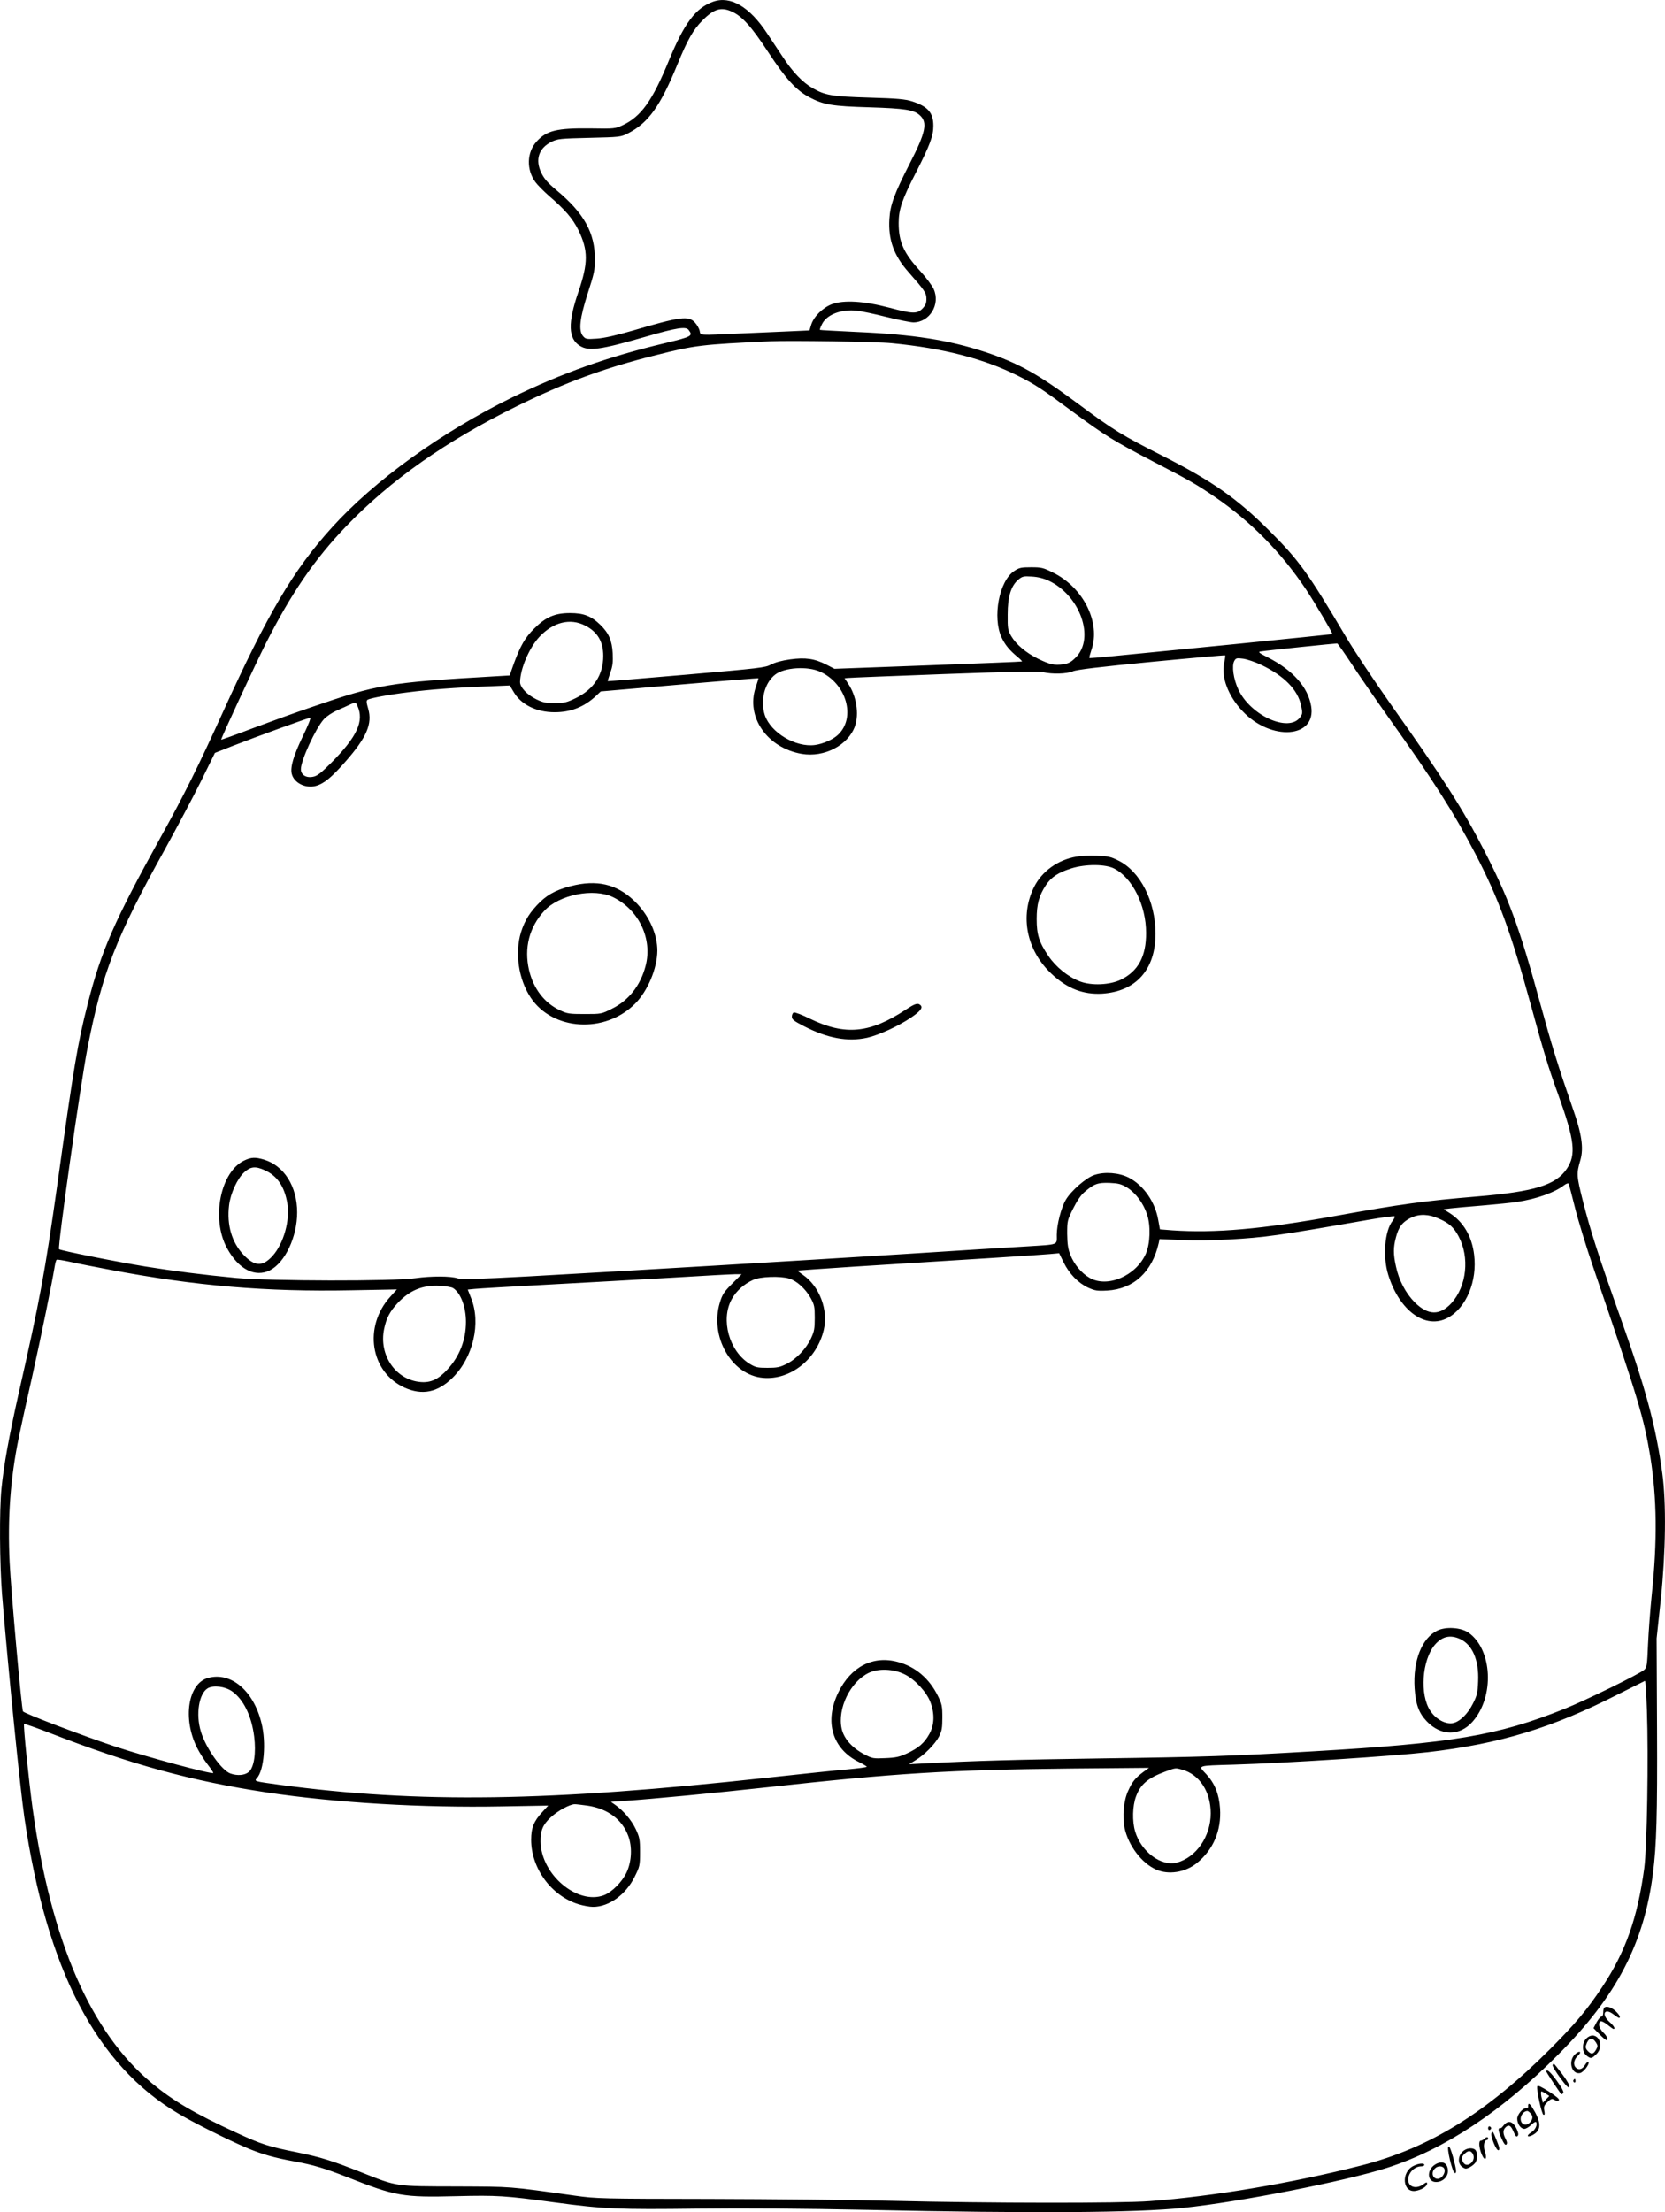
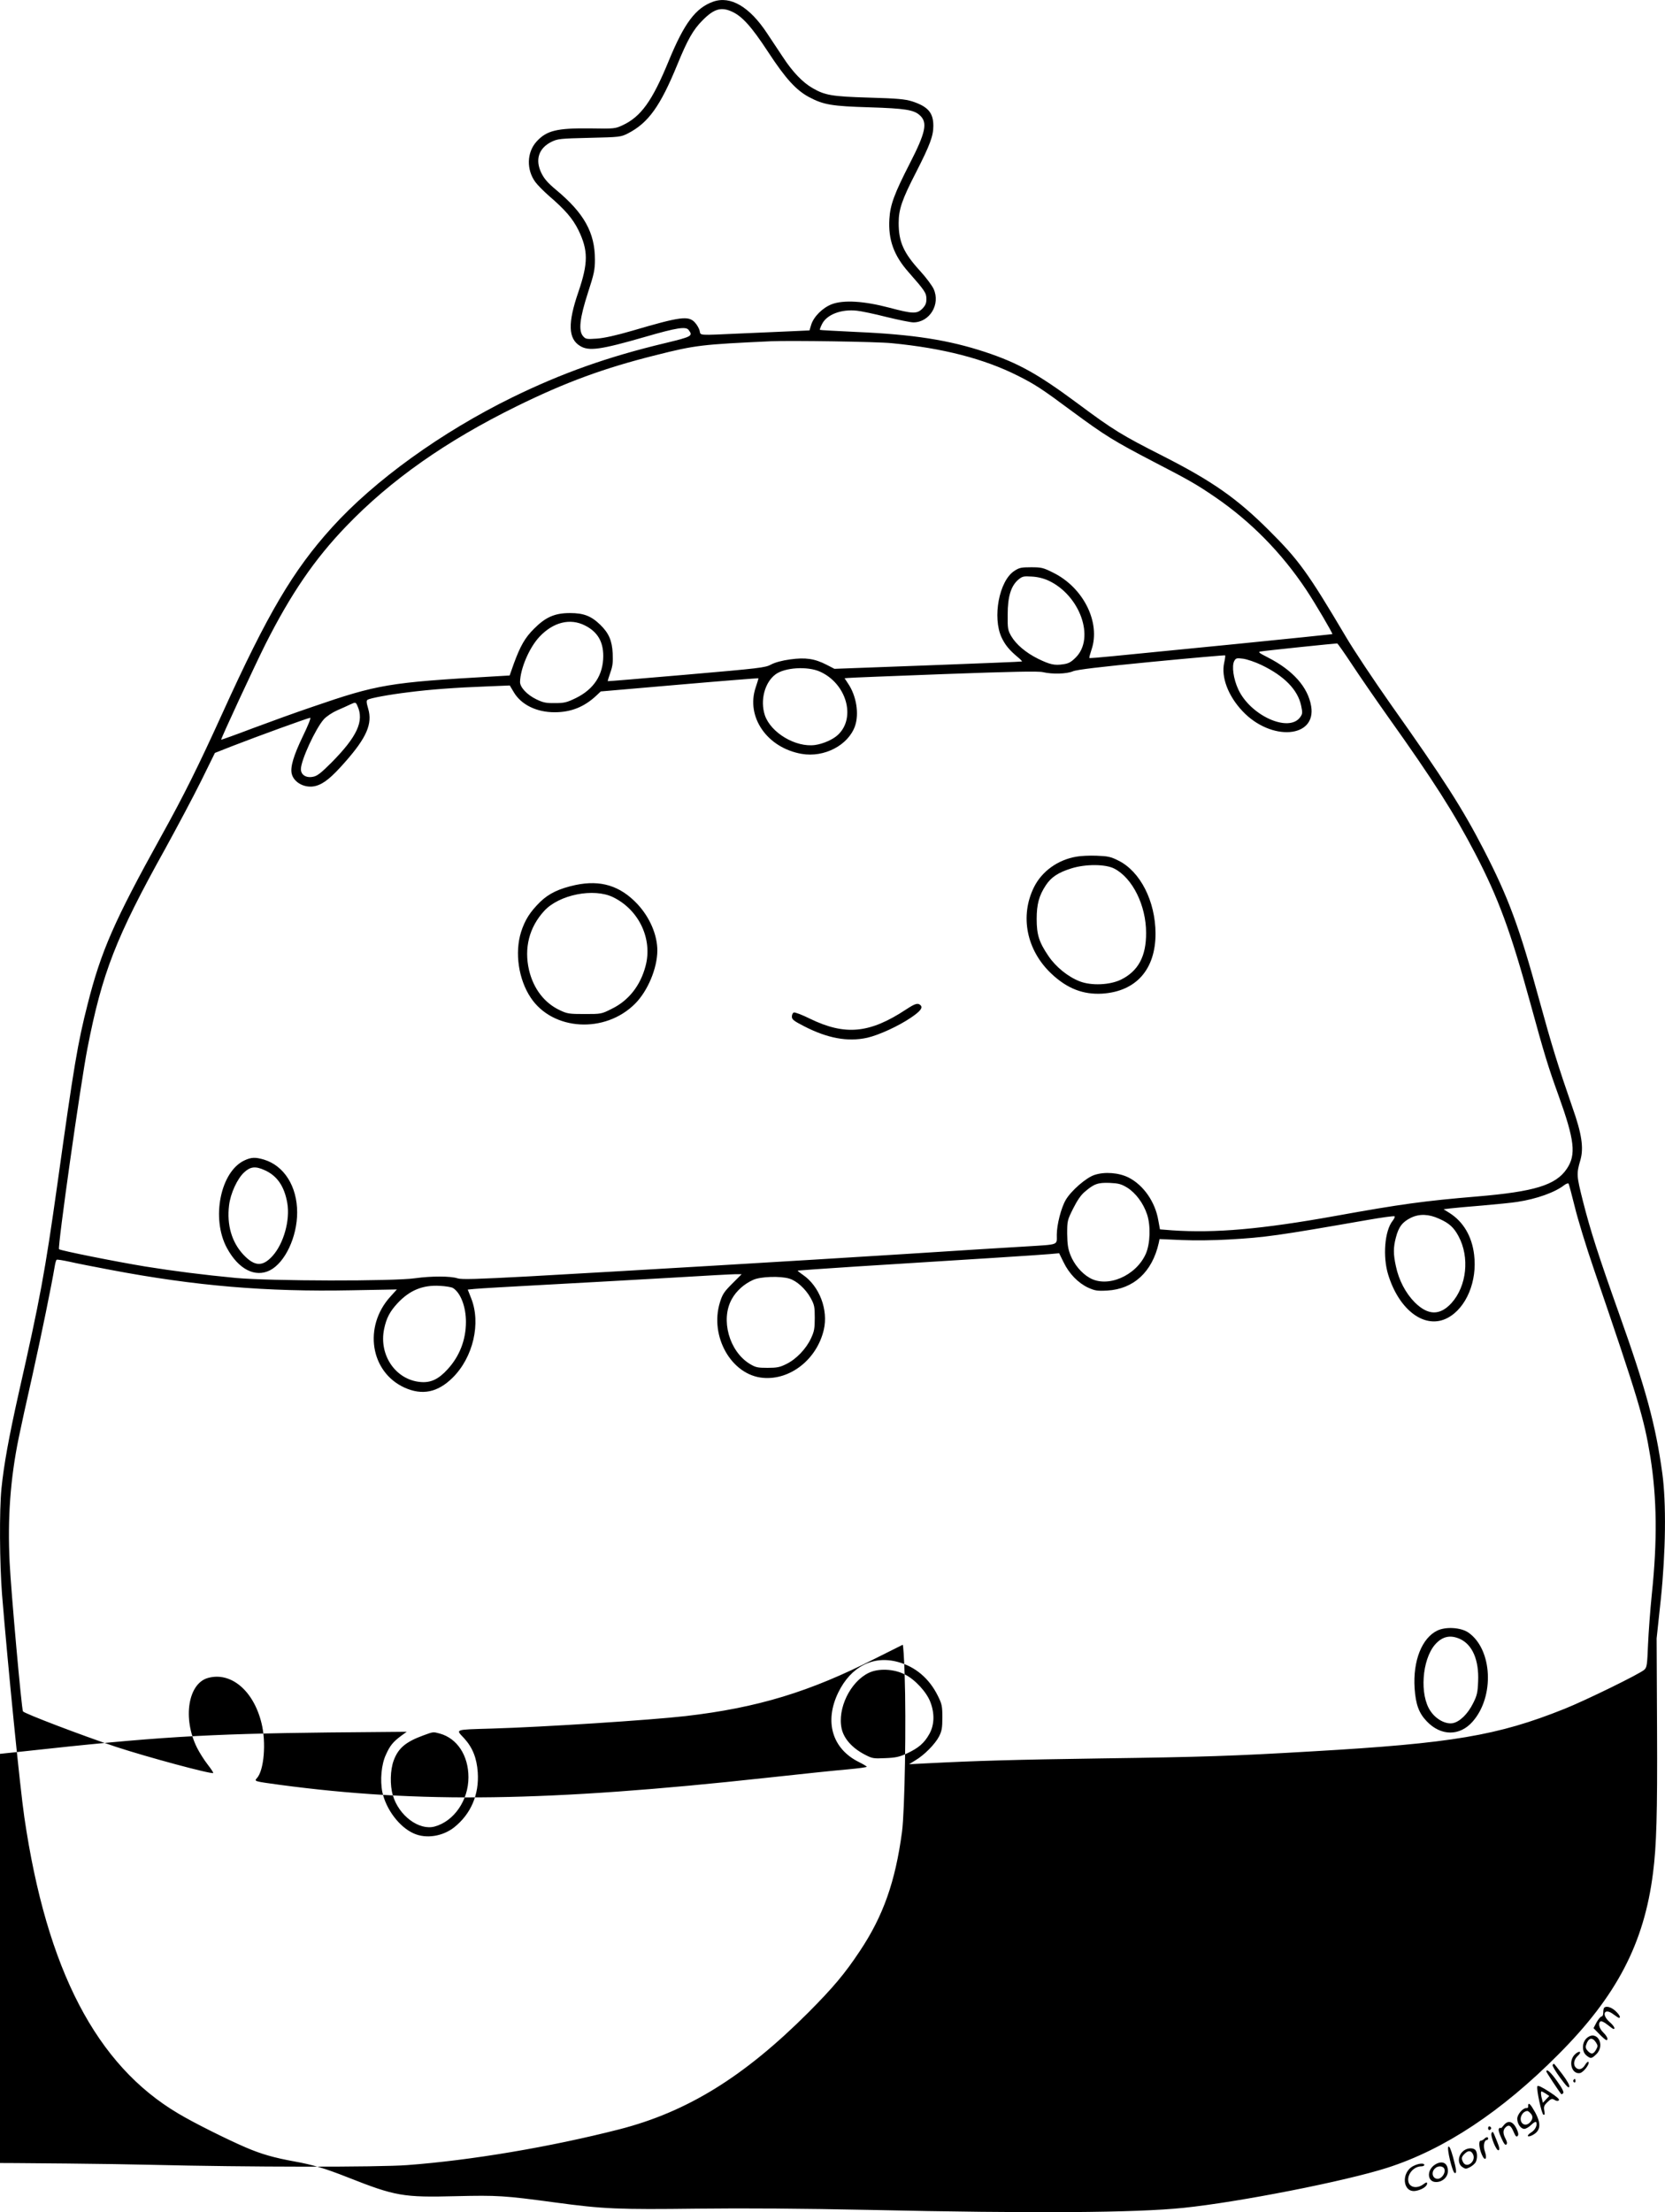
<svg xmlns="http://www.w3.org/2000/svg" version="1.0" viewBox="0 0 1200.495 1594.37" preserveAspectRatio="xMidYMid meet">
  <g transform="translate(-4.042,1597.348) scale(0.1,-0.1)" fill="#000000" stroke="none">
-     <path d="M5184 15962 c-128 -45 -210 -155 -323 -430 -118 -287 -199 -399 -331 -461 -54 -25 -60 -26 -230 -23 -245 3 -319 -15 -392 -96 -69 -77 -73 -201 -8 -290 15 -21 59 -65 96 -98 120 -103 173 -165 215 -249 71 -147 71 -236 0 -445 -78 -225 -74 -338 12 -390 63 -39 148 -27 467 65 230 67 297 77 316 50 32 -43 23 -48 -168 -94 -415 -99 -742 -215 -1103 -391 -512 -251 -996 -600 -1302 -939 -279 -308 -463 -620 -788 -1336 -174 -383 -279 -595 -446 -895 -335 -605 -430 -821 -527 -1205 -71 -278 -98 -437 -217 -1290 -91 -646 -125 -830 -281 -1518 -70 -313 -106 -512 -123 -681 -16 -157 -13 -544 4 -763 42 -515 130 -1397 161 -1608 161 -1098 519 -1786 1111 -2135 110 -66 351 -186 486 -244 112 -48 203 -74 352 -101 132 -24 217 -49 382 -114 344 -136 400 -146 783 -136 297 7 348 4 710 -45 353 -48 463 -52 1030 -45 352 4 745 1 1240 -9 1180 -26 1921 -21 2265 15 398 41 1167 192 1469 289 411 132 822 404 1231 815 422 422 620 802 684 1310 25 194 32 422 29 1040 l-3 650 30 280 c36 347 40 696 11 910 -48 348 -117 604 -312 1151 -148 416 -207 600 -260 809 -47 187 -48 197 -18 300 24 86 9 188 -57 374 -104 300 -150 448 -239 773 -146 534 -223 741 -400 1085 -156 302 -286 505 -674 1053 -118 168 -264 386 -322 485 -274 462 -338 551 -553 765 -231 231 -410 356 -766 537 -298 151 -357 187 -615 379 -287 213 -428 291 -665 370 -264 87 -518 127 -930 145 -143 7 -262 13 -263 15 -2 1 4 19 14 39 33 71 139 112 254 99 30 -3 126 -23 212 -45 86 -21 174 -39 194 -39 117 0 197 130 146 241 -11 24 -54 82 -96 128 -121 132 -156 211 -156 347 0 99 24 169 126 367 101 198 124 261 124 334 0 94 -39 139 -153 176 -52 16 -105 21 -312 27 -268 8 -316 17 -405 68 -72 41 -145 117 -216 226 -37 55 -88 132 -113 170 -126 191 -263 271 -387 228z m133 -72 c74 -33 141 -107 261 -290 127 -194 203 -277 297 -327 104 -55 165 -65 435 -73 255 -8 319 -18 362 -57 58 -52 44 -122 -72 -348 -111 -217 -141 -297 -147 -400 -9 -149 32 -264 140 -385 116 -132 127 -148 127 -192 0 -30 -7 -46 -29 -69 -39 -39 -70 -38 -239 7 -182 48 -328 57 -414 25 -67 -26 -131 -90 -149 -149 l-12 -40 -131 -6 c-72 -3 -237 -10 -366 -16 -313 -14 -287 -16 -295 20 -4 16 -19 43 -35 60 -46 49 -103 42 -450 -60 -117 -34 -202 -53 -255 -57 -74 -5 -82 -4 -100 17 -35 39 -25 129 34 312 45 138 51 168 51 240 0 195 -78 335 -280 503 -59 49 -86 80 -106 121 -47 96 -20 180 74 226 44 21 62 23 272 28 220 5 226 6 278 32 147 76 233 195 357 498 73 178 113 249 181 317 82 83 134 98 211 63z m1153 -2390 c371 -36 665 -112 908 -234 124 -62 176 -96 394 -258 236 -174 299 -213 583 -361 263 -136 313 -165 445 -255 259 -177 480 -402 657 -667 66 -99 194 -317 190 -322 -2 -1 -323 -34 -713 -73 -390 -38 -782 -77 -872 -86 -90 -9 -165 -15 -167 -13 -2 3 5 29 15 59 68 196 -58 449 -276 556 -71 36 -85 39 -159 39 -72 0 -86 -3 -122 -27 -109 -72 -158 -334 -91 -479 26 -55 57 -92 117 -142 18 -15 32 -29 30 -31 -2 -2 -307 -14 -678 -28 l-674 -25 -56 29 c-88 45 -153 54 -263 39 -59 -8 -110 -22 -138 -37 -42 -23 -81 -27 -610 -73 -311 -27 -566 -48 -567 -47 -2 2 7 29 18 62 17 47 20 75 17 139 -5 93 -28 145 -89 205 -66 64 -120 85 -219 85 -109 0 -176 -29 -259 -113 -65 -64 -99 -124 -146 -252 l-30 -85 -120 -7 c-750 -43 -832 -57 -1305 -220 -113 -38 -306 -108 -429 -154 -123 -47 -225 -83 -226 -82 -4 5 243 536 319 688 184 364 354 613 583 851 321 334 720 614 1228 864 352 173 631 276 1005 369 284 72 332 77 830 100 141 6 765 -3 870 -14z m1130 -1711 c228 -106 338 -415 196 -555 -32 -32 -51 -43 -89 -48 -63 -10 -97 -2 -183 40 -88 44 -156 102 -192 162 -25 44 -27 55 -26 157 0 129 24 206 77 251 28 23 37 26 96 22 43 -2 86 -13 121 -29z m-3341 -324 c89 -45 131 -115 131 -219 0 -136 -67 -239 -196 -303 -66 -32 -84 -37 -152 -37 -65 -1 -86 4 -134 27 -68 33 -118 87 -118 125 2 97 67 249 141 327 99 105 221 135 328 80z m5529 -280 c54 -82 172 -253 262 -380 327 -459 474 -690 628 -985 166 -319 255 -561 396 -1075 102 -373 130 -463 203 -665 117 -325 129 -429 60 -531 -79 -117 -232 -164 -647 -199 -382 -32 -549 -55 -1020 -140 -534 -96 -869 -125 -1177 -104 l-89 7 -12 65 c-22 132 -106 253 -213 308 -71 36 -174 44 -248 19 -60 -20 -167 -113 -206 -179 -34 -58 -65 -180 -65 -253 0 -75 19 -68 -220 -83 -96 -5 -492 -30 -880 -55 -778 -49 -1976 -120 -2710 -161 -375 -20 -482 -23 -510 -14 -51 17 -190 17 -305 1 -157 -23 -1048 -21 -1295 2 -232 22 -451 50 -650 82 -219 36 -613 115 -624 125 -12 12 155 1193 205 1449 106 543 205 798 560 1436 88 160 205 380 260 491 l99 201 122 48 c185 72 551 205 565 205 7 0 -17 -59 -53 -133 -67 -139 -92 -223 -80 -271 16 -65 99 -107 173 -87 59 16 114 61 214 175 153 174 196 273 164 382 -13 44 -14 59 -4 64 18 12 160 38 294 54 153 20 344 34 561 42 l170 7 28 -47 c53 -91 164 -146 295 -146 118 0 213 38 300 119 l33 31 567 49 c311 27 567 47 569 46 2 -1 -7 -31 -19 -66 -72 -213 83 -436 332 -479 162 -28 335 62 384 200 31 89 10 219 -50 307 l-25 38 22 2 c13 2 325 14 693 28 495 18 682 22 715 14 68 -16 171 -13 216 6 27 12 195 32 566 68 290 28 529 49 532 47 2 -3 -1 -26 -7 -53 -23 -103 28 -239 132 -349 206 -219 534 -195 495 36 -23 137 -131 259 -314 352 -63 32 -71 39 -50 42 41 7 544 59 552 58 4 -1 51 -68 106 -151z m-653 -4 c165 -79 263 -179 287 -294 11 -52 10 -59 -8 -84 -83 -111 -357 13 -445 201 -35 75 -49 170 -29 206 11 20 17 22 63 16 29 -4 88 -24 132 -45z m-3183 -48 c191 -85 262 -331 131 -455 -35 -34 -108 -66 -166 -74 -139 -19 -319 88 -362 215 -35 107 -1 236 77 294 67 50 230 60 320 20z m-3334 -248 c49 -108 -2 -220 -187 -407 -77 -77 -104 -98 -134 -103 -50 -10 -87 14 -87 55 0 64 106 293 165 359 20 22 61 49 97 65 35 15 77 34 93 42 40 18 40 18 53 -11z m5548 -3470 c63 -39 118 -113 145 -194 27 -81 23 -211 -9 -284 -71 -160 -278 -248 -406 -173 -59 34 -111 97 -138 165 -17 44 -22 77 -23 152 0 93 1 98 43 182 28 56 56 98 83 120 67 58 95 68 180 65 64 -3 83 -8 125 -33z m3229 -140 c21 -87 83 -290 138 -450 321 -938 361 -1072 407 -1353 47 -298 51 -602 10 -992 -11 -107 -23 -269 -27 -359 -6 -147 -8 -165 -27 -182 -31 -29 -423 -221 -576 -282 -482 -193 -809 -248 -1815 -306 -576 -34 -797 -41 -1525 -51 -623 -9 -902 -17 -1270 -36 l-115 -6 45 28 c65 38 143 118 171 172 20 39 24 62 24 137 0 81 -3 97 -32 155 -62 126 -162 211 -288 245 -179 49 -339 -33 -430 -219 -103 -211 -44 -408 150 -503 30 -15 55 -30 55 -33 0 -4 -62 -12 -137 -19 -76 -6 -340 -34 -588 -61 -1569 -171 -2503 -185 -3510 -50 -183 25 -183 25 -162 48 51 56 68 256 33 396 -57 234 -220 372 -386 326 -144 -40 -184 -293 -79 -503 17 -34 51 -88 76 -120 25 -32 43 -60 41 -62 -11 -11 -478 115 -703 189 -243 81 -660 240 -669 255 -10 16 -86 865 -96 1071 -16 320 5 605 65 899 13 64 57 267 99 451 65 292 139 654 161 787 4 24 10 45 14 47 4 3 45 -4 92 -14 47 -11 180 -37 297 -59 612 -116 1123 -159 1735 -147 l329 6 -48 -53 c-194 -215 -144 -541 102 -654 128 -58 240 -36 348 71 148 146 206 394 133 574 l-24 61 51 5 c28 3 267 17 531 31 264 14 667 37 895 50 228 14 434 25 456 25 l42 0 -68 -68 c-59 -59 -71 -77 -89 -136 -75 -244 83 -523 310 -543 197 -18 389 133 439 346 34 143 -31 314 -150 396 -22 15 -39 29 -38 31 2 1 190 14 418 29 853 53 1337 84 1401 90 l66 6 32 -65 c40 -83 106 -150 177 -183 49 -22 66 -25 138 -21 190 11 324 134 371 342 l6 29 162 -7 c89 -4 241 -2 337 4 264 15 349 27 1002 141 103 18 190 30 194 26 3 -3 -3 -18 -15 -33 -57 -72 -72 -258 -31 -389 81 -261 270 -396 430 -309 133 72 213 264 189 455 -16 133 -78 237 -177 300 l-43 27 48 6 c26 3 131 13 233 21 102 9 214 20 250 26 140 21 273 69 339 121 14 10 27 15 31 11 3 -4 23 -80 45 -168z m-979 -85 c73 -32 107 -63 141 -127 81 -151 59 -359 -51 -481 -84 -92 -170 -90 -266 6 -65 66 -114 159 -135 260 -19 86 -19 134 0 206 20 78 48 113 109 143 61 29 127 27 202 -7z m-4684 -432 c53 -16 117 -74 153 -139 27 -49 30 -63 30 -144 0 -77 -4 -98 -27 -147 -35 -76 -107 -151 -177 -185 -47 -24 -69 -28 -137 -28 -72 0 -86 3 -130 30 -146 91 -209 317 -128 464 32 59 88 110 155 140 51 24 196 29 261 9z m-2425 -68 c55 -35 93 -135 93 -244 0 -129 -46 -247 -131 -340 -67 -74 -123 -100 -198 -93 -178 16 -300 194 -261 382 16 78 42 127 97 186 87 93 181 132 304 125 42 -2 85 -9 96 -16z m3256 -2784 c74 -36 159 -128 186 -201 32 -84 28 -167 -9 -231 -36 -64 -77 -99 -160 -138 -54 -25 -81 -31 -156 -34 -88 -4 -94 -3 -153 28 -88 47 -146 113 -162 184 -32 145 62 339 196 403 69 33 178 29 258 -11z m5352 -260 c12 -337 1 -987 -19 -1136 -48 -358 -135 -606 -305 -860 -107 -161 -190 -260 -370 -441 -463 -463 -873 -717 -1366 -843 -498 -127 -1068 -223 -1525 -257 -211 -16 -1153 -15 -1850 2 -283 7 -879 13 -1325 14 -772 1 -817 2 -965 23 -495 69 -449 65 -860 67 -441 1 -424 -2 -682 101 -220 87 -296 110 -466 145 -205 41 -257 58 -437 141 -300 138 -456 230 -607 355 -444 368 -728 1020 -862 1978 -29 213 -69 605 -62 613 3 3 88 -27 189 -66 585 -227 1019 -345 1559 -427 501 -75 1121 -112 1697 -101 l334 6 -42 -46 c-61 -65 -81 -115 -81 -200 0 -206 145 -404 341 -465 33 -10 80 -19 105 -19 116 0 237 88 301 218 36 73 38 80 38 176 0 92 -3 107 -31 167 -31 65 -89 133 -149 175 l-30 21 100 7 c194 13 654 57 1010 96 955 105 1317 127 2205 137 l565 5 -40 -29 c-59 -44 -81 -71 -110 -136 -33 -70 -43 -184 -26 -269 27 -126 123 -253 227 -299 89 -40 209 -21 292 45 120 96 180 236 169 396 -7 102 -37 178 -98 245 -62 66 -75 62 196 70 379 11 1146 61 1400 90 520 60 897 175 1370 416 105 53 193 97 196 98 4 0 10 -95 14 -213z m-10202 138 c83 -58 141 -177 160 -326 15 -118 -1 -223 -38 -255 -29 -25 -82 -30 -133 -12 -63 22 -178 184 -213 302 -39 125 -14 276 50 313 42 23 123 13 174 -22z m6851 -565 c125 -35 206 -158 206 -315 0 -166 -104 -317 -244 -355 -112 -30 -258 78 -301 225 -22 73 -19 184 6 251 33 89 86 134 214 181 73 27 71 26 119 13z m-4290 -259 c146 -21 252 -99 296 -218 30 -78 25 -184 -11 -262 -32 -69 -105 -143 -164 -166 -191 -72 -454 149 -457 386 -1 81 16 122 73 175 50 47 138 95 174 95 11 0 51 -5 89 -10z M7800 9799 c-133 -23 -247 -105 -304 -219 -104 -209 -54 -457 127 -626 113 -106 228 -150 365 -142 244 16 384 174 384 433 -1 234 -110 448 -268 526 -55 28 -76 32 -157 35 -50 2 -117 -1 -147 -7z m275 -86 c131 -68 229 -265 229 -463 1 -169 -57 -276 -181 -337 -80 -39 -212 -45 -296 -13 -84 32 -173 103 -227 183 -68 100 -85 154 -85 267 0 106 17 169 66 243 39 59 89 92 185 122 103 32 246 31 309 -2z M4190 9595 c-119 -26 -192 -61 -255 -122 -73 -72 -110 -130 -138 -218 -46 -149 -18 -340 70 -472 158 -238 535 -261 752 -44 92 92 160 255 161 383 0 113 -54 240 -145 337 -124 131 -264 174 -445 136z m271 -88 c187 -91 286 -302 234 -496 -37 -141 -122 -249 -243 -308 -75 -38 -77 -38 -196 -38 -110 0 -126 2 -178 27 -112 52 -191 155 -223 289 -37 160 1 309 109 427 108 118 358 167 497 99z M6575 8699 c-263 -174 -440 -191 -694 -68 -56 28 -109 48 -117 45 -8 -3 -14 -16 -14 -30 0 -20 14 -31 88 -69 169 -87 315 -114 455 -83 84 19 226 84 317 146 66 45 86 70 68 88 -19 19 -39 13 -103 -29z M1805 7611 c-175 -79 -244 -420 -128 -633 83 -153 203 -214 310 -160 109 56 196 241 196 417 0 188 -94 337 -240 381 -61 18 -90 17 -138 -5z m145 -72 c89 -40 141 -116 162 -237 21 -122 -26 -291 -106 -380 -72 -80 -130 -77 -211 9 -84 90 -120 215 -103 355 10 86 60 194 110 239 45 41 81 45 148 14z M10405 4222 c-112 -53 -178 -218 -165 -417 8 -116 31 -179 88 -238 102 -107 238 -107 330 -2 160 181 143 521 -30 642 -54 37 -161 44 -223 15z m162 -61 c90 -41 138 -153 131 -306 -3 -79 -8 -102 -36 -157 -38 -77 -96 -134 -147 -144 -52 -9 -121 28 -161 88 -79 116 -61 367 32 477 52 60 110 74 181 42z M11607 1503 c-4 -3 -7 -19 -7 -35 0 -16 -5 -28 -12 -28 -7 0 -23 -19 -36 -42 l-22 -42 42 -43 c23 -24 46 -43 50 -43 18 0 6 28 -22 55 -30 29 -39 68 -19 80 6 4 28 -7 49 -24 21 -17 41 -31 44 -31 16 0 2 24 -29 51 -61 54 -36 104 28 55 19 -14 37 -26 40 -26 16 0 4 23 -25 50 -31 28 -67 38 -81 23z M11482 1285 c-36 -31 -38 -98 -3 -126 31 -25 37 -24 72 10 67 67 2 177 -69 116z m65 -31 c15 -23 15 -29 2 -52 -19 -34 -34 -37 -59 -12 -15 15 -19 28 -14 43 16 53 44 61 71 21z M11395 1166 c-49 -49 -23 -143 36 -134 25 3 72 64 63 80 -4 5 -15 -4 -25 -21 -19 -32 -46 -40 -67 -19 -20 20 -14 57 13 83 16 14 22 26 16 30 -6 3 -22 -5 -36 -19z M11235 1090 c-3 -5 21 -46 54 -91 44 -60 62 -78 66 -66 4 10 -14 43 -50 91 -32 42 -59 76 -61 76 -1 0 -6 -4 -9 -10z M11190 1043 c0 -5 88 -139 107 -162 2 -3 8 0 14 6 7 7 -5 33 -43 86 -46 65 -78 94 -78 70z M11385 981 c-3 -5 -1 -12 5 -16 5 -3 10 1 10 9 0 18 -6 21 -15 7z M11125 937 c-8 -21 31 -201 44 -205 9 -3 11 5 6 29 -5 29 -2 38 23 62 26 25 32 27 51 16 14 -9 24 -10 31 -3 7 7 -16 27 -70 62 -53 34 -82 48 -85 39z m61 -53 l25 -17 -23 -24 -23 -25 -6 24 c-9 30 -10 58 -4 58 3 0 17 -7 31 -16z M11059 803 c-1 -5 -1 -11 0 -15 0 -5 -6 -8 -14 -8 -26 0 -65 -47 -65 -77 0 -37 26 -73 51 -73 11 0 34 13 50 29 16 16 32 25 35 20 12 -20 -7 -58 -36 -75 -37 -23 -28 -39 10 -19 59 31 65 80 18 166 -30 54 -46 71 -49 52z m15 -59 c21 -20 20 -43 -1 -66 -21 -24 -50 -23 -63 1 -16 32 7 76 42 80 4 1 14 -6 22 -15z M10881 654 c-12 -15 -21 -23 -21 -18 0 4 -5 3 -11 -3 -7 -7 -2 -28 16 -68 18 -41 29 -55 36 -48 8 8 6 20 -5 41 -21 40 -20 65 2 85 22 20 37 11 57 -37 12 -28 19 -36 27 -28 8 8 7 20 -2 42 -27 65 -65 78 -99 34z M10770 635 c0 -9 5 -15 11 -13 6 2 11 8 11 13 0 5 -5 11 -11 13 -6 2 -11 -4 -11 -13z M10795 600 c-11 -18 34 -130 50 -124 10 4 7 20 -12 67 -29 72 -29 72 -38 57z M10742 558 c-7 -7 -18 -13 -25 -13 -17 -1 -13 -52 7 -99 22 -53 42 -36 23 20 -14 39 -6 84 15 84 4 0 8 5 8 10 0 14 -13 13 -28 -2z M10484 502 c-14 -9 28 -184 45 -190 16 -5 13 23 -12 115 -15 54 -26 80 -33 75z M10585 465 c-34 -33 -34 -88 -1 -110 22 -15 27 -15 55 -1 17 9 35 25 41 35 14 26 13 74 -2 89 -20 20 -67 14 -93 -13z m77 -20 c22 -49 -46 -103 -72 -56 -14 28 -13 38 10 61 27 27 48 25 62 -5z M10388 373 c-65 -41 -57 -130 11 -126 45 2 81 37 81 79 0 58 -40 79 -92 47z m67 -33 c9 -29 -20 -70 -49 -70 -36 0 -49 46 -20 74 22 23 61 20 69 -4z M10232 363 c-92 -45 -79 -195 15 -180 43 7 83 32 83 53 0 12 -6 10 -28 -6 -42 -31 -92 -24 -105 13 -17 53 33 117 92 117 12 0 21 5 21 10 0 15 -41 12 -78 -7z" />
+     <path d="M5184 15962 c-128 -45 -210 -155 -323 -430 -118 -287 -199 -399 -331 -461 -54 -25 -60 -26 -230 -23 -245 3 -319 -15 -392 -96 -69 -77 -73 -201 -8 -290 15 -21 59 -65 96 -98 120 -103 173 -165 215 -249 71 -147 71 -236 0 -445 -78 -225 -74 -338 12 -390 63 -39 148 -27 467 65 230 67 297 77 316 50 32 -43 23 -48 -168 -94 -415 -99 -742 -215 -1103 -391 -512 -251 -996 -600 -1302 -939 -279 -308 -463 -620 -788 -1336 -174 -383 -279 -595 -446 -895 -335 -605 -430 -821 -527 -1205 -71 -278 -98 -437 -217 -1290 -91 -646 -125 -830 -281 -1518 -70 -313 -106 -512 -123 -681 -16 -157 -13 -544 4 -763 42 -515 130 -1397 161 -1608 161 -1098 519 -1786 1111 -2135 110 -66 351 -186 486 -244 112 -48 203 -74 352 -101 132 -24 217 -49 382 -114 344 -136 400 -146 783 -136 297 7 348 4 710 -45 353 -48 463 -52 1030 -45 352 4 745 1 1240 -9 1180 -26 1921 -21 2265 15 398 41 1167 192 1469 289 411 132 822 404 1231 815 422 422 620 802 684 1310 25 194 32 422 29 1040 l-3 650 30 280 c36 347 40 696 11 910 -48 348 -117 604 -312 1151 -148 416 -207 600 -260 809 -47 187 -48 197 -18 300 24 86 9 188 -57 374 -104 300 -150 448 -239 773 -146 534 -223 741 -400 1085 -156 302 -286 505 -674 1053 -118 168 -264 386 -322 485 -274 462 -338 551 -553 765 -231 231 -410 356 -766 537 -298 151 -357 187 -615 379 -287 213 -428 291 -665 370 -264 87 -518 127 -930 145 -143 7 -262 13 -263 15 -2 1 4 19 14 39 33 71 139 112 254 99 30 -3 126 -23 212 -45 86 -21 174 -39 194 -39 117 0 197 130 146 241 -11 24 -54 82 -96 128 -121 132 -156 211 -156 347 0 99 24 169 126 367 101 198 124 261 124 334 0 94 -39 139 -153 176 -52 16 -105 21 -312 27 -268 8 -316 17 -405 68 -72 41 -145 117 -216 226 -37 55 -88 132 -113 170 -126 191 -263 271 -387 228z m133 -72 c74 -33 141 -107 261 -290 127 -194 203 -277 297 -327 104 -55 165 -65 435 -73 255 -8 319 -18 362 -57 58 -52 44 -122 -72 -348 -111 -217 -141 -297 -147 -400 -9 -149 32 -264 140 -385 116 -132 127 -148 127 -192 0 -30 -7 -46 -29 -69 -39 -39 -70 -38 -239 7 -182 48 -328 57 -414 25 -67 -26 -131 -90 -149 -149 l-12 -40 -131 -6 c-72 -3 -237 -10 -366 -16 -313 -14 -287 -16 -295 20 -4 16 -19 43 -35 60 -46 49 -103 42 -450 -60 -117 -34 -202 -53 -255 -57 -74 -5 -82 -4 -100 17 -35 39 -25 129 34 312 45 138 51 168 51 240 0 195 -78 335 -280 503 -59 49 -86 80 -106 121 -47 96 -20 180 74 226 44 21 62 23 272 28 220 5 226 6 278 32 147 76 233 195 357 498 73 178 113 249 181 317 82 83 134 98 211 63z m1153 -2390 c371 -36 665 -112 908 -234 124 -62 176 -96 394 -258 236 -174 299 -213 583 -361 263 -136 313 -165 445 -255 259 -177 480 -402 657 -667 66 -99 194 -317 190 -322 -2 -1 -323 -34 -713 -73 -390 -38 -782 -77 -872 -86 -90 -9 -165 -15 -167 -13 -2 3 5 29 15 59 68 196 -58 449 -276 556 -71 36 -85 39 -159 39 -72 0 -86 -3 -122 -27 -109 -72 -158 -334 -91 -479 26 -55 57 -92 117 -142 18 -15 32 -29 30 -31 -2 -2 -307 -14 -678 -28 l-674 -25 -56 29 c-88 45 -153 54 -263 39 -59 -8 -110 -22 -138 -37 -42 -23 -81 -27 -610 -73 -311 -27 -566 -48 -567 -47 -2 2 7 29 18 62 17 47 20 75 17 139 -5 93 -28 145 -89 205 -66 64 -120 85 -219 85 -109 0 -176 -29 -259 -113 -65 -64 -99 -124 -146 -252 l-30 -85 -120 -7 c-750 -43 -832 -57 -1305 -220 -113 -38 -306 -108 -429 -154 -123 -47 -225 -83 -226 -82 -4 5 243 536 319 688 184 364 354 613 583 851 321 334 720 614 1228 864 352 173 631 276 1005 369 284 72 332 77 830 100 141 6 765 -3 870 -14z m1130 -1711 c228 -106 338 -415 196 -555 -32 -32 -51 -43 -89 -48 -63 -10 -97 -2 -183 40 -88 44 -156 102 -192 162 -25 44 -27 55 -26 157 0 129 24 206 77 251 28 23 37 26 96 22 43 -2 86 -13 121 -29z m-3341 -324 c89 -45 131 -115 131 -219 0 -136 -67 -239 -196 -303 -66 -32 -84 -37 -152 -37 -65 -1 -86 4 -134 27 -68 33 -118 87 -118 125 2 97 67 249 141 327 99 105 221 135 328 80z m5529 -280 c54 -82 172 -253 262 -380 327 -459 474 -690 628 -985 166 -319 255 -561 396 -1075 102 -373 130 -463 203 -665 117 -325 129 -429 60 -531 -79 -117 -232 -164 -647 -199 -382 -32 -549 -55 -1020 -140 -534 -96 -869 -125 -1177 -104 l-89 7 -12 65 c-22 132 -106 253 -213 308 -71 36 -174 44 -248 19 -60 -20 -167 -113 -206 -179 -34 -58 -65 -180 -65 -253 0 -75 19 -68 -220 -83 -96 -5 -492 -30 -880 -55 -778 -49 -1976 -120 -2710 -161 -375 -20 -482 -23 -510 -14 -51 17 -190 17 -305 1 -157 -23 -1048 -21 -1295 2 -232 22 -451 50 -650 82 -219 36 -613 115 -624 125 -12 12 155 1193 205 1449 106 543 205 798 560 1436 88 160 205 380 260 491 l99 201 122 48 c185 72 551 205 565 205 7 0 -17 -59 -53 -133 -67 -139 -92 -223 -80 -271 16 -65 99 -107 173 -87 59 16 114 61 214 175 153 174 196 273 164 382 -13 44 -14 59 -4 64 18 12 160 38 294 54 153 20 344 34 561 42 l170 7 28 -47 c53 -91 164 -146 295 -146 118 0 213 38 300 119 l33 31 567 49 c311 27 567 47 569 46 2 -1 -7 -31 -19 -66 -72 -213 83 -436 332 -479 162 -28 335 62 384 200 31 89 10 219 -50 307 l-25 38 22 2 c13 2 325 14 693 28 495 18 682 22 715 14 68 -16 171 -13 216 6 27 12 195 32 566 68 290 28 529 49 532 47 2 -3 -1 -26 -7 -53 -23 -103 28 -239 132 -349 206 -219 534 -195 495 36 -23 137 -131 259 -314 352 -63 32 -71 39 -50 42 41 7 544 59 552 58 4 -1 51 -68 106 -151z m-653 -4 c165 -79 263 -179 287 -294 11 -52 10 -59 -8 -84 -83 -111 -357 13 -445 201 -35 75 -49 170 -29 206 11 20 17 22 63 16 29 -4 88 -24 132 -45z m-3183 -48 c191 -85 262 -331 131 -455 -35 -34 -108 -66 -166 -74 -139 -19 -319 88 -362 215 -35 107 -1 236 77 294 67 50 230 60 320 20z m-3334 -248 c49 -108 -2 -220 -187 -407 -77 -77 -104 -98 -134 -103 -50 -10 -87 14 -87 55 0 64 106 293 165 359 20 22 61 49 97 65 35 15 77 34 93 42 40 18 40 18 53 -11z m5548 -3470 c63 -39 118 -113 145 -194 27 -81 23 -211 -9 -284 -71 -160 -278 -248 -406 -173 -59 34 -111 97 -138 165 -17 44 -22 77 -23 152 0 93 1 98 43 182 28 56 56 98 83 120 67 58 95 68 180 65 64 -3 83 -8 125 -33z m3229 -140 c21 -87 83 -290 138 -450 321 -938 361 -1072 407 -1353 47 -298 51 -602 10 -992 -11 -107 -23 -269 -27 -359 -6 -147 -8 -165 -27 -182 -31 -29 -423 -221 -576 -282 -482 -193 -809 -248 -1815 -306 -576 -34 -797 -41 -1525 -51 -623 -9 -902 -17 -1270 -36 l-115 -6 45 28 c65 38 143 118 171 172 20 39 24 62 24 137 0 81 -3 97 -32 155 -62 126 -162 211 -288 245 -179 49 -339 -33 -430 -219 -103 -211 -44 -408 150 -503 30 -15 55 -30 55 -33 0 -4 -62 -12 -137 -19 -76 -6 -340 -34 -588 -61 -1569 -171 -2503 -185 -3510 -50 -183 25 -183 25 -162 48 51 56 68 256 33 396 -57 234 -220 372 -386 326 -144 -40 -184 -293 -79 -503 17 -34 51 -88 76 -120 25 -32 43 -60 41 -62 -11 -11 -478 115 -703 189 -243 81 -660 240 -669 255 -10 16 -86 865 -96 1071 -16 320 5 605 65 899 13 64 57 267 99 451 65 292 139 654 161 787 4 24 10 45 14 47 4 3 45 -4 92 -14 47 -11 180 -37 297 -59 612 -116 1123 -159 1735 -147 l329 6 -48 -53 c-194 -215 -144 -541 102 -654 128 -58 240 -36 348 71 148 146 206 394 133 574 l-24 61 51 5 c28 3 267 17 531 31 264 14 667 37 895 50 228 14 434 25 456 25 l42 0 -68 -68 c-59 -59 -71 -77 -89 -136 -75 -244 83 -523 310 -543 197 -18 389 133 439 346 34 143 -31 314 -150 396 -22 15 -39 29 -38 31 2 1 190 14 418 29 853 53 1337 84 1401 90 l66 6 32 -65 c40 -83 106 -150 177 -183 49 -22 66 -25 138 -21 190 11 324 134 371 342 l6 29 162 -7 c89 -4 241 -2 337 4 264 15 349 27 1002 141 103 18 190 30 194 26 3 -3 -3 -18 -15 -33 -57 -72 -72 -258 -31 -389 81 -261 270 -396 430 -309 133 72 213 264 189 455 -16 133 -78 237 -177 300 l-43 27 48 6 c26 3 131 13 233 21 102 9 214 20 250 26 140 21 273 69 339 121 14 10 27 15 31 11 3 -4 23 -80 45 -168z m-979 -85 c73 -32 107 -63 141 -127 81 -151 59 -359 -51 -481 -84 -92 -170 -90 -266 6 -65 66 -114 159 -135 260 -19 86 -19 134 0 206 20 78 48 113 109 143 61 29 127 27 202 -7z m-4684 -432 c53 -16 117 -74 153 -139 27 -49 30 -63 30 -144 0 -77 -4 -98 -27 -147 -35 -76 -107 -151 -177 -185 -47 -24 -69 -28 -137 -28 -72 0 -86 3 -130 30 -146 91 -209 317 -128 464 32 59 88 110 155 140 51 24 196 29 261 9z m-2425 -68 c55 -35 93 -135 93 -244 0 -129 -46 -247 -131 -340 -67 -74 -123 -100 -198 -93 -178 16 -300 194 -261 382 16 78 42 127 97 186 87 93 181 132 304 125 42 -2 85 -9 96 -16z m3256 -2784 c74 -36 159 -128 186 -201 32 -84 28 -167 -9 -231 -36 -64 -77 -99 -160 -138 -54 -25 -81 -31 -156 -34 -88 -4 -94 -3 -153 28 -88 47 -146 113 -162 184 -32 145 62 339 196 403 69 33 178 29 258 -11z c12 -337 1 -987 -19 -1136 -48 -358 -135 -606 -305 -860 -107 -161 -190 -260 -370 -441 -463 -463 -873 -717 -1366 -843 -498 -127 -1068 -223 -1525 -257 -211 -16 -1153 -15 -1850 2 -283 7 -879 13 -1325 14 -772 1 -817 2 -965 23 -495 69 -449 65 -860 67 -441 1 -424 -2 -682 101 -220 87 -296 110 -466 145 -205 41 -257 58 -437 141 -300 138 -456 230 -607 355 -444 368 -728 1020 -862 1978 -29 213 -69 605 -62 613 3 3 88 -27 189 -66 585 -227 1019 -345 1559 -427 501 -75 1121 -112 1697 -101 l334 6 -42 -46 c-61 -65 -81 -115 -81 -200 0 -206 145 -404 341 -465 33 -10 80 -19 105 -19 116 0 237 88 301 218 36 73 38 80 38 176 0 92 -3 107 -31 167 -31 65 -89 133 -149 175 l-30 21 100 7 c194 13 654 57 1010 96 955 105 1317 127 2205 137 l565 5 -40 -29 c-59 -44 -81 -71 -110 -136 -33 -70 -43 -184 -26 -269 27 -126 123 -253 227 -299 89 -40 209 -21 292 45 120 96 180 236 169 396 -7 102 -37 178 -98 245 -62 66 -75 62 196 70 379 11 1146 61 1400 90 520 60 897 175 1370 416 105 53 193 97 196 98 4 0 10 -95 14 -213z m-10202 138 c83 -58 141 -177 160 -326 15 -118 -1 -223 -38 -255 -29 -25 -82 -30 -133 -12 -63 22 -178 184 -213 302 -39 125 -14 276 50 313 42 23 123 13 174 -22z m6851 -565 c125 -35 206 -158 206 -315 0 -166 -104 -317 -244 -355 -112 -30 -258 78 -301 225 -22 73 -19 184 6 251 33 89 86 134 214 181 73 27 71 26 119 13z m-4290 -259 c146 -21 252 -99 296 -218 30 -78 25 -184 -11 -262 -32 -69 -105 -143 -164 -166 -191 -72 -454 149 -457 386 -1 81 16 122 73 175 50 47 138 95 174 95 11 0 51 -5 89 -10z M7800 9799 c-133 -23 -247 -105 -304 -219 -104 -209 -54 -457 127 -626 113 -106 228 -150 365 -142 244 16 384 174 384 433 -1 234 -110 448 -268 526 -55 28 -76 32 -157 35 -50 2 -117 -1 -147 -7z m275 -86 c131 -68 229 -265 229 -463 1 -169 -57 -276 -181 -337 -80 -39 -212 -45 -296 -13 -84 32 -173 103 -227 183 -68 100 -85 154 -85 267 0 106 17 169 66 243 39 59 89 92 185 122 103 32 246 31 309 -2z M4190 9595 c-119 -26 -192 -61 -255 -122 -73 -72 -110 -130 -138 -218 -46 -149 -18 -340 70 -472 158 -238 535 -261 752 -44 92 92 160 255 161 383 0 113 -54 240 -145 337 -124 131 -264 174 -445 136z m271 -88 c187 -91 286 -302 234 -496 -37 -141 -122 -249 -243 -308 -75 -38 -77 -38 -196 -38 -110 0 -126 2 -178 27 -112 52 -191 155 -223 289 -37 160 1 309 109 427 108 118 358 167 497 99z M6575 8699 c-263 -174 -440 -191 -694 -68 -56 28 -109 48 -117 45 -8 -3 -14 -16 -14 -30 0 -20 14 -31 88 -69 169 -87 315 -114 455 -83 84 19 226 84 317 146 66 45 86 70 68 88 -19 19 -39 13 -103 -29z M1805 7611 c-175 -79 -244 -420 -128 -633 83 -153 203 -214 310 -160 109 56 196 241 196 417 0 188 -94 337 -240 381 -61 18 -90 17 -138 -5z m145 -72 c89 -40 141 -116 162 -237 21 -122 -26 -291 -106 -380 -72 -80 -130 -77 -211 9 -84 90 -120 215 -103 355 10 86 60 194 110 239 45 41 81 45 148 14z M10405 4222 c-112 -53 -178 -218 -165 -417 8 -116 31 -179 88 -238 102 -107 238 -107 330 -2 160 181 143 521 -30 642 -54 37 -161 44 -223 15z m162 -61 c90 -41 138 -153 131 -306 -3 -79 -8 -102 -36 -157 -38 -77 -96 -134 -147 -144 -52 -9 -121 28 -161 88 -79 116 -61 367 32 477 52 60 110 74 181 42z M11607 1503 c-4 -3 -7 -19 -7 -35 0 -16 -5 -28 -12 -28 -7 0 -23 -19 -36 -42 l-22 -42 42 -43 c23 -24 46 -43 50 -43 18 0 6 28 -22 55 -30 29 -39 68 -19 80 6 4 28 -7 49 -24 21 -17 41 -31 44 -31 16 0 2 24 -29 51 -61 54 -36 104 28 55 19 -14 37 -26 40 -26 16 0 4 23 -25 50 -31 28 -67 38 -81 23z M11482 1285 c-36 -31 -38 -98 -3 -126 31 -25 37 -24 72 10 67 67 2 177 -69 116z m65 -31 c15 -23 15 -29 2 -52 -19 -34 -34 -37 -59 -12 -15 15 -19 28 -14 43 16 53 44 61 71 21z M11395 1166 c-49 -49 -23 -143 36 -134 25 3 72 64 63 80 -4 5 -15 -4 -25 -21 -19 -32 -46 -40 -67 -19 -20 20 -14 57 13 83 16 14 22 26 16 30 -6 3 -22 -5 -36 -19z M11235 1090 c-3 -5 21 -46 54 -91 44 -60 62 -78 66 -66 4 10 -14 43 -50 91 -32 42 -59 76 -61 76 -1 0 -6 -4 -9 -10z M11190 1043 c0 -5 88 -139 107 -162 2 -3 8 0 14 6 7 7 -5 33 -43 86 -46 65 -78 94 -78 70z M11385 981 c-3 -5 -1 -12 5 -16 5 -3 10 1 10 9 0 18 -6 21 -15 7z M11125 937 c-8 -21 31 -201 44 -205 9 -3 11 5 6 29 -5 29 -2 38 23 62 26 25 32 27 51 16 14 -9 24 -10 31 -3 7 7 -16 27 -70 62 -53 34 -82 48 -85 39z m61 -53 l25 -17 -23 -24 -23 -25 -6 24 c-9 30 -10 58 -4 58 3 0 17 -7 31 -16z M11059 803 c-1 -5 -1 -11 0 -15 0 -5 -6 -8 -14 -8 -26 0 -65 -47 -65 -77 0 -37 26 -73 51 -73 11 0 34 13 50 29 16 16 32 25 35 20 12 -20 -7 -58 -36 -75 -37 -23 -28 -39 10 -19 59 31 65 80 18 166 -30 54 -46 71 -49 52z m15 -59 c21 -20 20 -43 -1 -66 -21 -24 -50 -23 -63 1 -16 32 7 76 42 80 4 1 14 -6 22 -15z M10881 654 c-12 -15 -21 -23 -21 -18 0 4 -5 3 -11 -3 -7 -7 -2 -28 16 -68 18 -41 29 -55 36 -48 8 8 6 20 -5 41 -21 40 -20 65 2 85 22 20 37 11 57 -37 12 -28 19 -36 27 -28 8 8 7 20 -2 42 -27 65 -65 78 -99 34z M10770 635 c0 -9 5 -15 11 -13 6 2 11 8 11 13 0 5 -5 11 -11 13 -6 2 -11 -4 -11 -13z M10795 600 c-11 -18 34 -130 50 -124 10 4 7 20 -12 67 -29 72 -29 72 -38 57z M10742 558 c-7 -7 -18 -13 -25 -13 -17 -1 -13 -52 7 -99 22 -53 42 -36 23 20 -14 39 -6 84 15 84 4 0 8 5 8 10 0 14 -13 13 -28 -2z M10484 502 c-14 -9 28 -184 45 -190 16 -5 13 23 -12 115 -15 54 -26 80 -33 75z M10585 465 c-34 -33 -34 -88 -1 -110 22 -15 27 -15 55 -1 17 9 35 25 41 35 14 26 13 74 -2 89 -20 20 -67 14 -93 -13z m77 -20 c22 -49 -46 -103 -72 -56 -14 28 -13 38 10 61 27 27 48 25 62 -5z M10388 373 c-65 -41 -57 -130 11 -126 45 2 81 37 81 79 0 58 -40 79 -92 47z m67 -33 c9 -29 -20 -70 -49 -70 -36 0 -49 46 -20 74 22 23 61 20 69 -4z M10232 363 c-92 -45 -79 -195 15 -180 43 7 83 32 83 53 0 12 -6 10 -28 -6 -42 -31 -92 -24 -105 13 -17 53 33 117 92 117 12 0 21 5 21 10 0 15 -41 12 -78 -7z" />
  </g>
</svg>